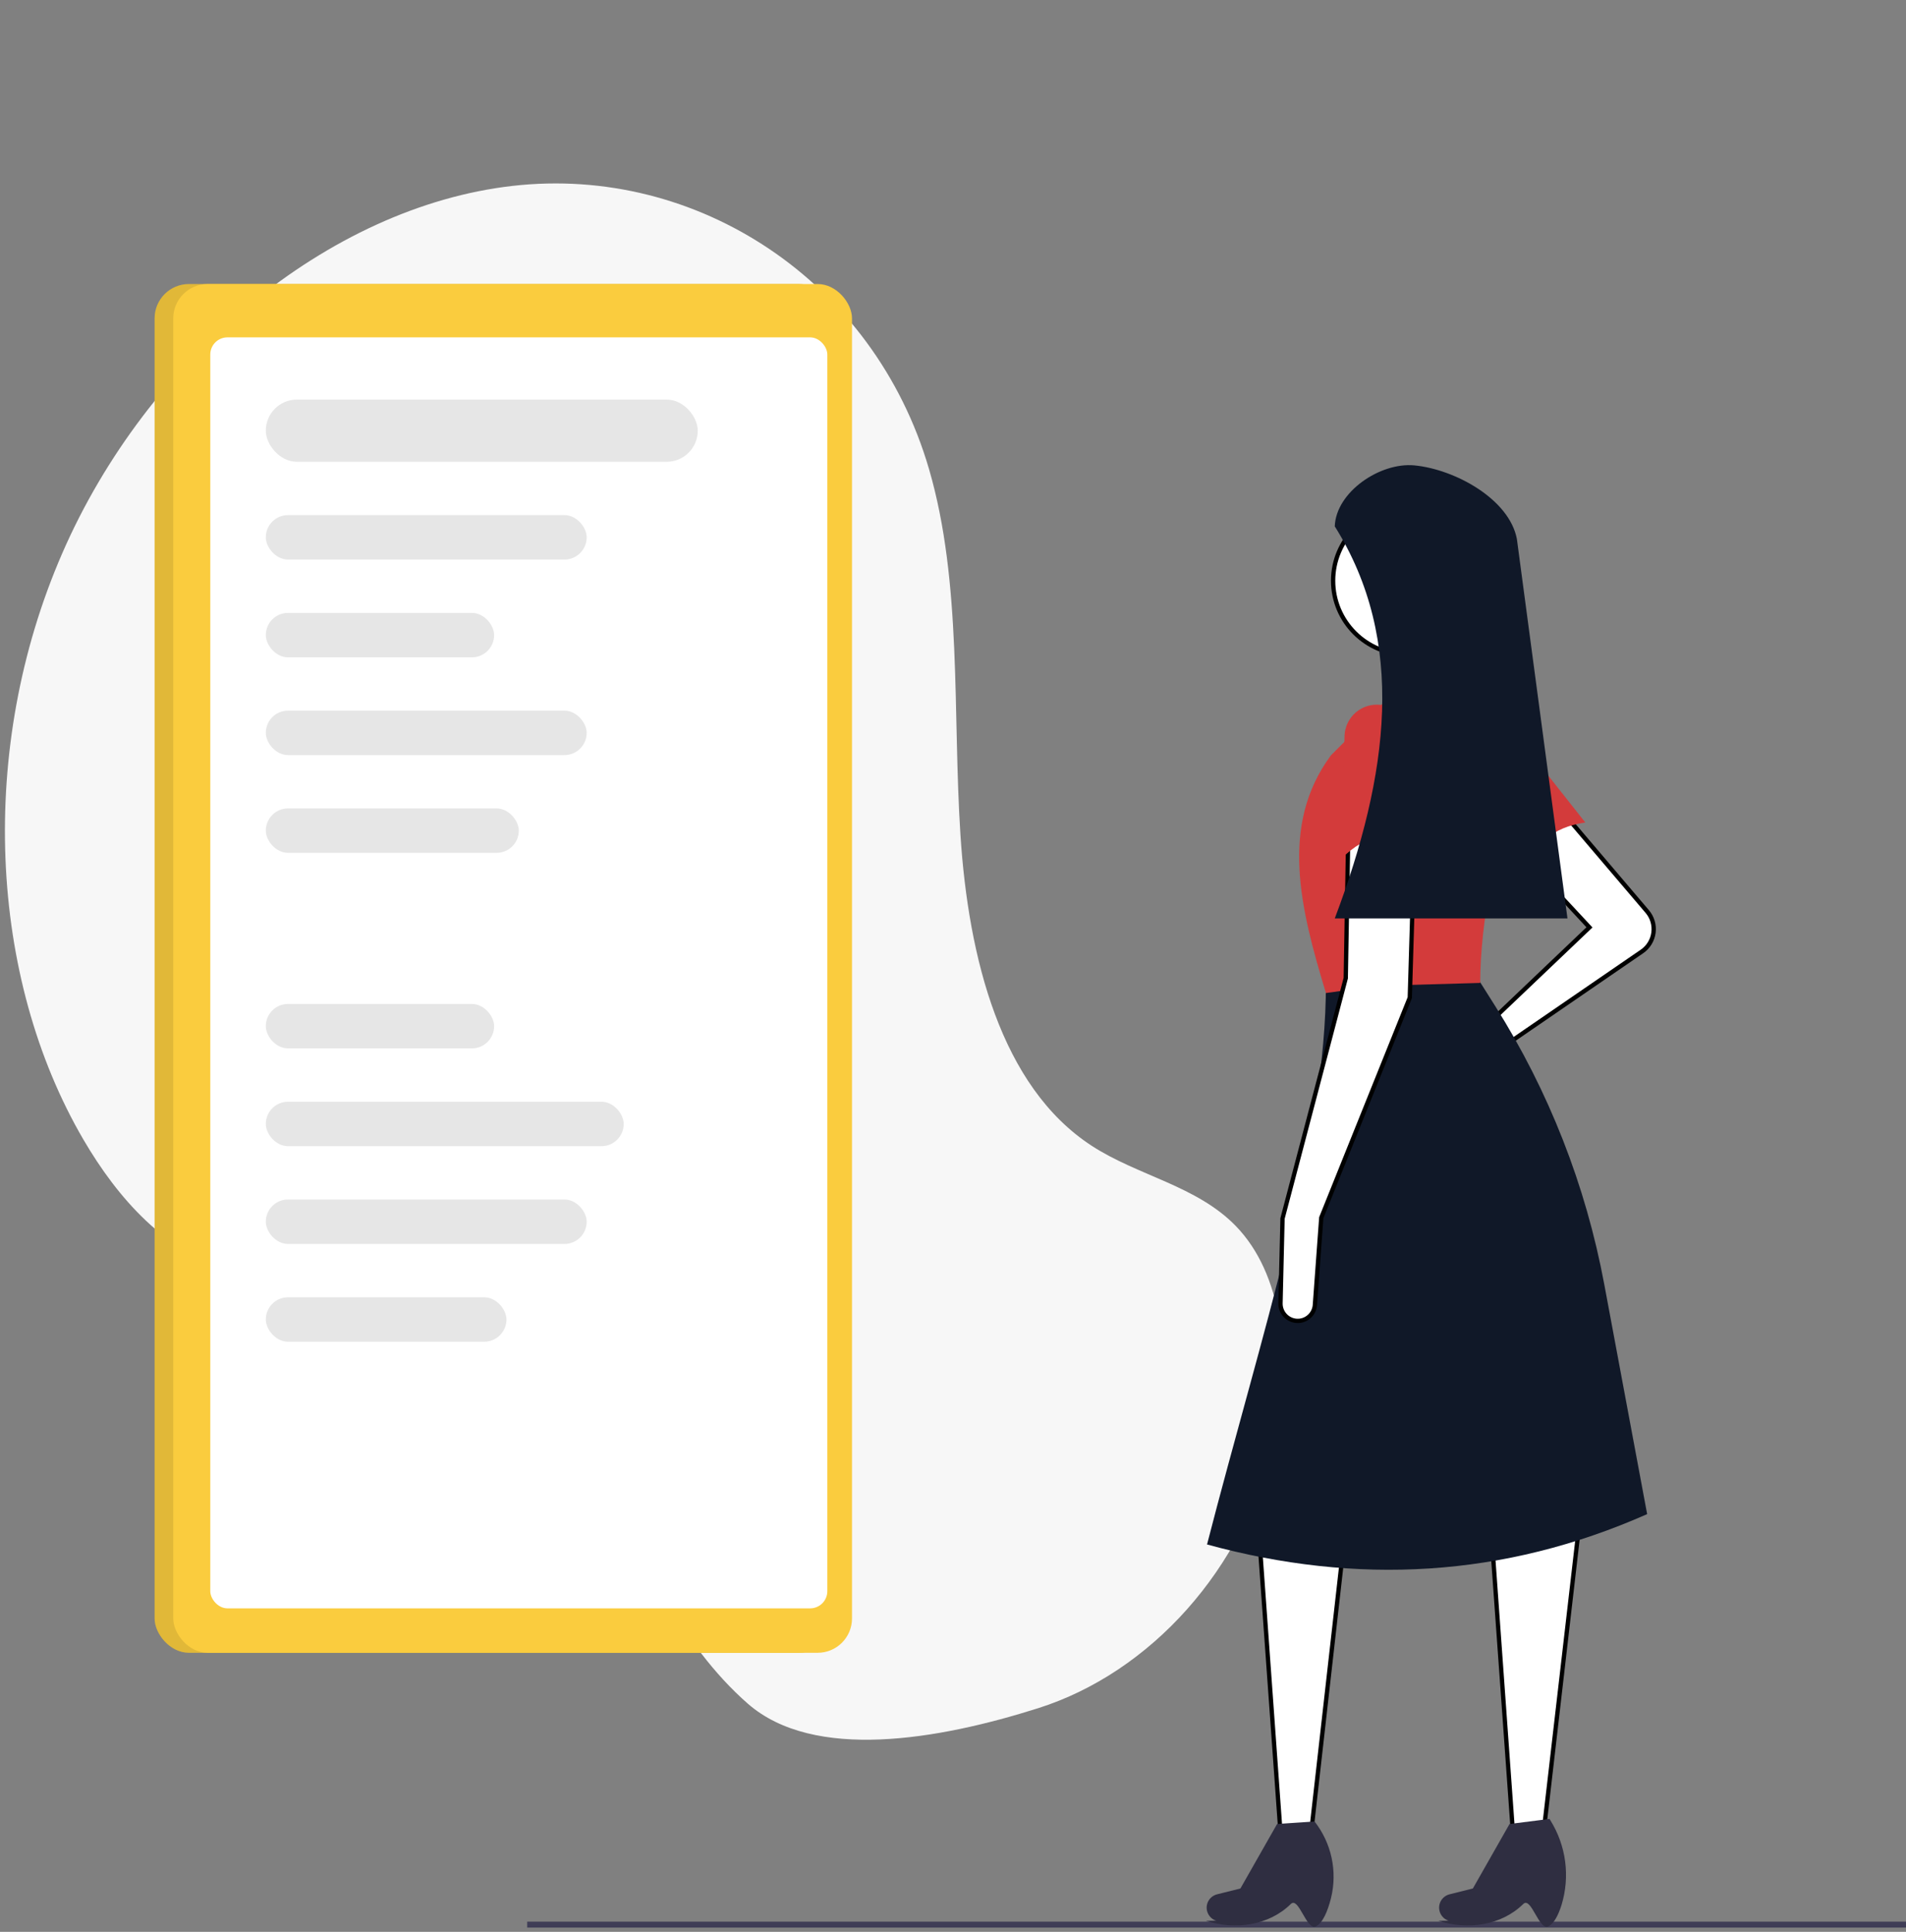
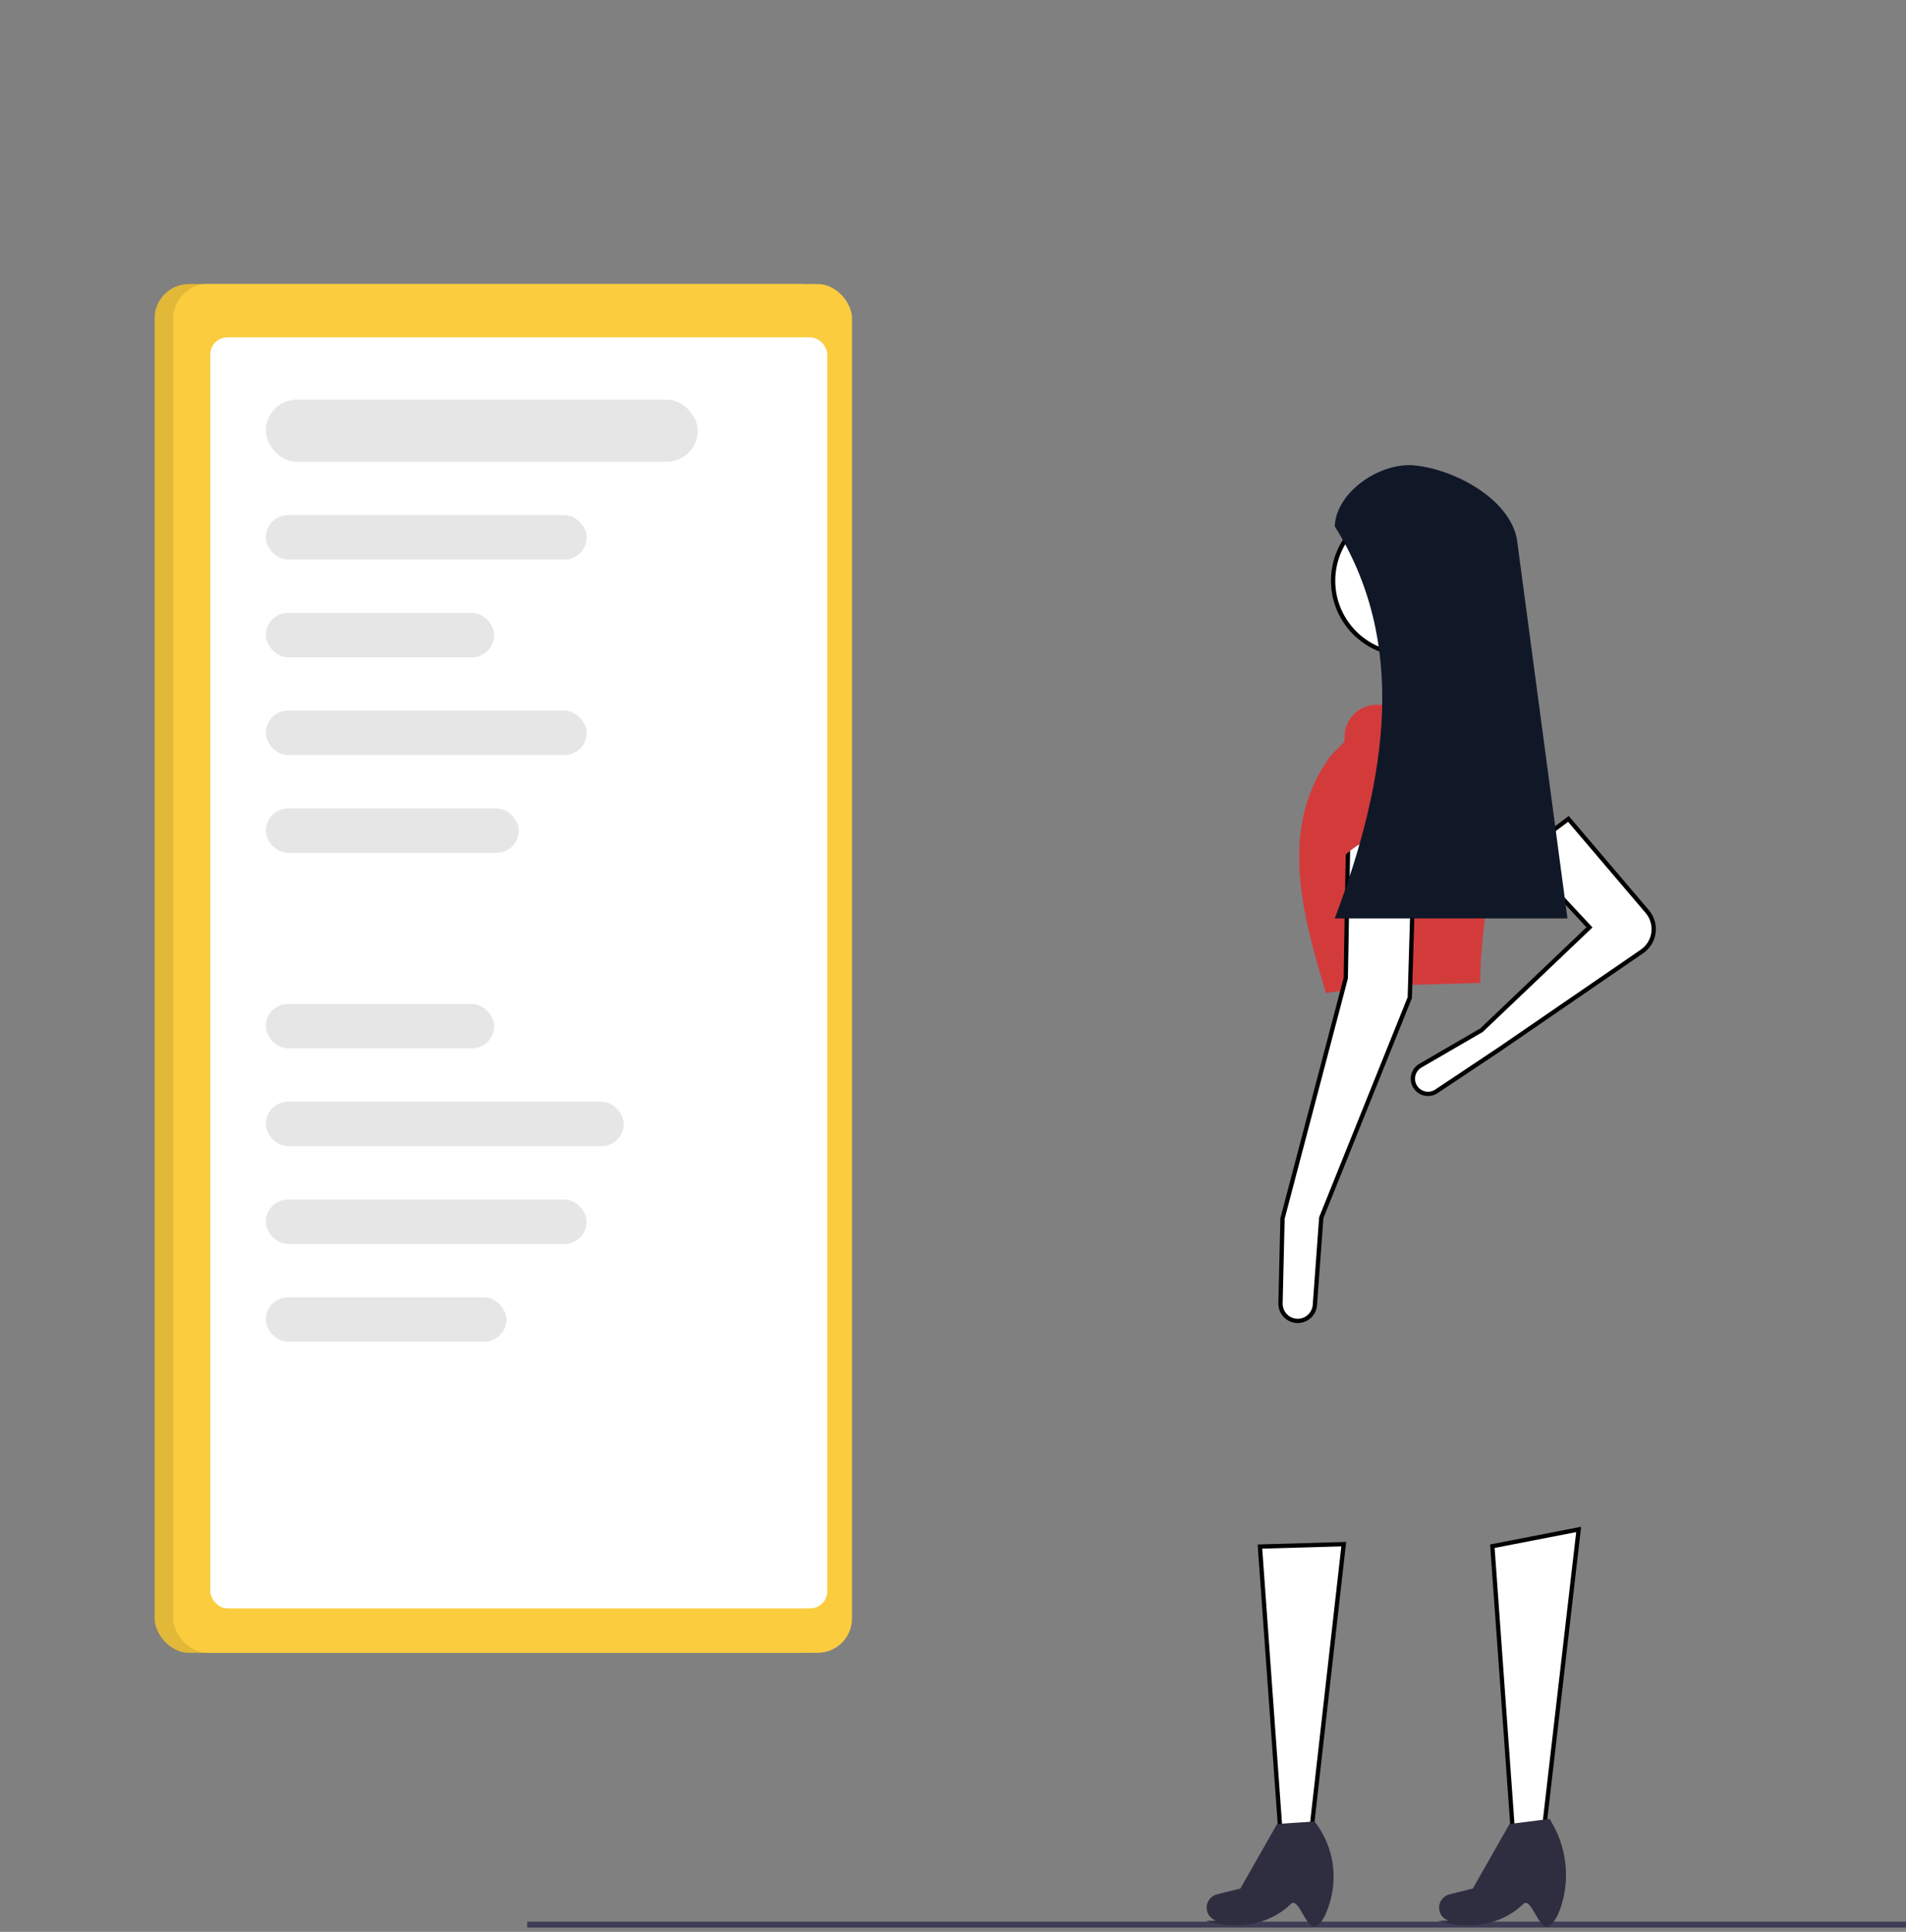
<svg xmlns="http://www.w3.org/2000/svg" width="444" height="450" viewBox="0 0 444 450" fill="none">
  <rect x="0" y="0" width="444" height="450" fill="#808080" stroke="none" />
  <g clip-path="url(#clip0_1574_4937)">
-     <path d="M241.85 397.901C268.047 389.591 289.834 365.42 296.667 335.958C296.837 335.226 296.998 334.492 297.152 333.756C300.824 316.092 298.731 296.74 287.862 285.567C278.735 276.186 265.111 273.923 254.319 266.904C233.134 253.126 225.586 223.107 223.733 194.455C221.879 165.803 224.153 135.727 216.392 109.196C203.598 65.464 162.403 38.4 119.398 43.301C76.394 48.202 34.222 83.515 14.476 128.938C-5.27 174.362 -2.626 227.671 19.419 265.431C27.517 279.303 38.61 291.588 53.317 295.823C66.079 299.498 80.434 296.827 93.354 300.009C113.667 305.012 127.598 323.602 138.362 342.753C149.125 361.905 158.34 382.979 174.196 396.846C189.593 410.311 218.644 405.262 241.85 397.901Z" fill="#F7F7F7" />
    <path d="M444.06 447.628H122.807V449.013H444.06V447.628Z" fill="#3F3D56" />
    <path d="M345.064 240L345.115 239.97L345.158 239.93L369.905 216.361L370.263 216.02L369.926 215.658L354.396 198.978L365.36 190.755L383.725 212.335C384.298 213.008 384.724 213.795 384.974 214.643C385.223 215.491 385.292 216.382 385.176 217.258C385.06 218.135 384.761 218.977 384.298 219.73C383.835 220.484 383.22 221.132 382.491 221.632L349.249 244.455L349.244 244.458L334.609 254.215C333.881 254.7 332.998 254.897 332.133 254.768C331.267 254.638 330.48 254.191 329.926 253.514C329.603 253.119 329.37 252.658 329.242 252.164C329.114 251.67 329.095 251.155 329.186 250.652C329.277 250.15 329.476 249.674 329.769 249.256C330.063 248.839 330.443 248.49 330.884 248.233L345.064 240Z" fill="white" stroke="black" />
    <path d="M313.023 359.695L305.478 426.439H298.257L293.498 360.253L313.023 359.695Z" fill="white" stroke="black" />
    <path d="M306.514 448.74C304.345 449.729 302.529 441.711 300.7 443.509C295.583 448.537 287.748 449.631 280.919 447.436L283.309 447.409C282.897 447.277 282.516 447.062 282.189 446.778C281.863 446.494 281.597 446.147 281.409 445.757C281.22 445.368 281.113 444.944 281.093 444.511C281.073 444.079 281.141 443.647 281.293 443.242C281.475 442.757 281.772 442.323 282.159 441.978C282.545 441.633 283.01 441.387 283.512 441.262L288.953 439.901L297.497 424.876L306.219 424.287C308.163 426.766 309.52 429.654 310.188 432.732C310.855 435.811 310.816 439.002 310.073 442.063C309.281 445.294 308.06 448.034 306.514 448.74Z" fill="#2F2E41" />
    <path d="M367.748 356.265L359.629 426.439H352.407L347.642 360.174L367.748 356.265Z" fill="white" stroke="black" />
    <path d="M360.664 448.74C358.495 449.73 356.679 441.711 354.849 443.509C349.733 448.537 341.898 449.632 335.069 447.437L337.459 447.41C337.047 447.277 336.666 447.063 336.339 446.779C336.013 446.495 335.747 446.147 335.559 445.758C335.37 445.368 335.263 444.944 335.243 444.512C335.223 444.079 335.291 443.647 335.443 443.242C335.625 442.757 335.922 442.323 336.308 441.978C336.695 441.634 337.16 441.388 337.662 441.262L343.103 439.902L351.647 424.877L360.958 423.698L361.193 424.083C362.993 426.984 364.154 430.236 364.598 433.621C365.041 437.006 364.758 440.447 363.766 443.714C362.992 446.195 361.938 448.158 360.664 448.74Z" fill="#2F2E41" />
-     <path d="M369.296 191.592C361.817 192.633 356.639 196.728 354.53 204.899L340.783 179.517C339.968 177.904 339.761 176.051 340.201 174.298C340.641 172.545 341.698 171.009 343.178 169.972C344.749 168.871 346.681 168.413 348.579 168.691C350.477 168.968 352.197 169.961 353.387 171.466L369.296 191.592Z" fill="#D33B3B" />
-     <path d="M383.701 352.698C350.276 367.487 316.069 369.307 281.177 359.768C293.919 310.351 308.963 265.667 308.871 228.962L343.045 226.016L348.307 234.358C360.791 254.149 369.409 276.129 373.703 299.132L383.701 352.698Z" fill="#101828" />
    <path d="M344.902 135.275C344.902 144.762 337.212 152.452 327.725 152.452C318.239 152.452 310.549 144.762 310.549 135.275C310.549 125.789 318.239 118.099 327.725 118.099C337.212 118.099 344.902 125.789 344.902 135.275Z" fill="white" stroke="black" />
    <path d="M347.169 166.503L325.369 167.682L321.833 148.238L339.51 145.292L347.169 166.503Z" fill="#A0616A" />
    <path d="M344.813 228.961L320.929 229.634L308.87 231.318C302.951 211.766 297.968 192.259 310.049 175.932L324.19 161.79L345.402 161.201L345.683 161.362C349.052 163.292 351.662 166.312 353.085 169.924C354.508 173.536 354.657 177.526 353.509 181.234C348.245 198.34 344.864 214.493 344.813 228.961Z" fill="#D33B3B" />
    <path d="M307.817 283.572L307.788 283.644L307.783 283.722L306.301 303.97C306.23 304.934 305.814 305.84 305.128 306.522C304.442 307.203 303.533 307.614 302.568 307.678C302.012 307.715 301.455 307.636 300.931 307.446C300.408 307.255 299.93 306.958 299.527 306.573C299.125 306.187 298.807 305.722 298.595 305.207C298.382 304.692 298.279 304.139 298.293 303.582L298.763 283.829L313.478 227.91L313.494 227.851L313.495 227.791L314.076 194.091L329.567 193.537L328.407 232.392L307.817 283.572Z" fill="white" stroke="black" />
    <path d="M331.85 195.965C324.855 193.121 318.322 194.074 312.406 200.09L313.216 171.235C313.319 169.431 314.067 167.724 315.326 166.427C316.585 165.13 318.268 164.329 320.069 164.173C321.98 164.007 323.882 164.577 325.386 165.768C326.89 166.959 327.881 168.68 328.157 170.578L331.85 195.965Z" fill="#D33B3B" />
    <path d="M365.141 213.936H310.933C323.578 180.45 327.656 149.298 310.933 122.607C311.22 114.591 321.502 107.641 329.487 108.409C338.917 109.315 351.59 116.246 353.356 125.553L365.141 213.936Z" fill="#101828" />
    <rect x="36.015" y="66.16" width="158.113" height="318.84" rx="8" fill="#FACC3E" />
    <rect x="36.015" y="66.16" width="158.113" height="318.84" rx="8" fill="black" fill-opacity="0.1" />
    <rect x="40.359" y="66.16" width="158.113" height="318.84" rx="8" fill="#FACC3E" />
    <rect x="48.984" y="78.583" width="143.739" height="296.066" rx="4" fill="white" />
    <rect x="61.92" y="93.076" width="100.618" height="14.493" rx="7.246" fill="#E6E6E6" />
    <rect x="61.92" y="119.99" width="74.745" height="10.352" rx="5.176" fill="#E6E6E6" />
    <rect x="61.92" y="142.766" width="53.184" height="10.352" rx="5.176" fill="#E6E6E6" />
    <rect x="61.92" y="165.539" width="74.745" height="10.352" rx="5.176" fill="#E6E6E6" />
    <rect x="61.92" y="188.312" width="58.933" height="10.352" rx="5.176" fill="#E6E6E6" />
    <rect x="61.92" y="233.861" width="53.184" height="10.352" rx="5.176" fill="#E6E6E6" />
    <rect x="61.92" y="256.638" width="83.369" height="10.352" rx="5.176" fill="#E6E6E6" />
    <rect x="61.92" y="279.41" width="74.745" height="10.352" rx="5.176" fill="#E6E6E6" />
    <rect x="61.92" y="302.187" width="56.058" height="10.352" rx="5.176" fill="#E6E6E6" />
  </g>
  <defs>
    <clipPath id="clip0_1574_4937">
      <rect width="444" height="450" fill="white" />
    </clipPath>
  </defs>
</svg>